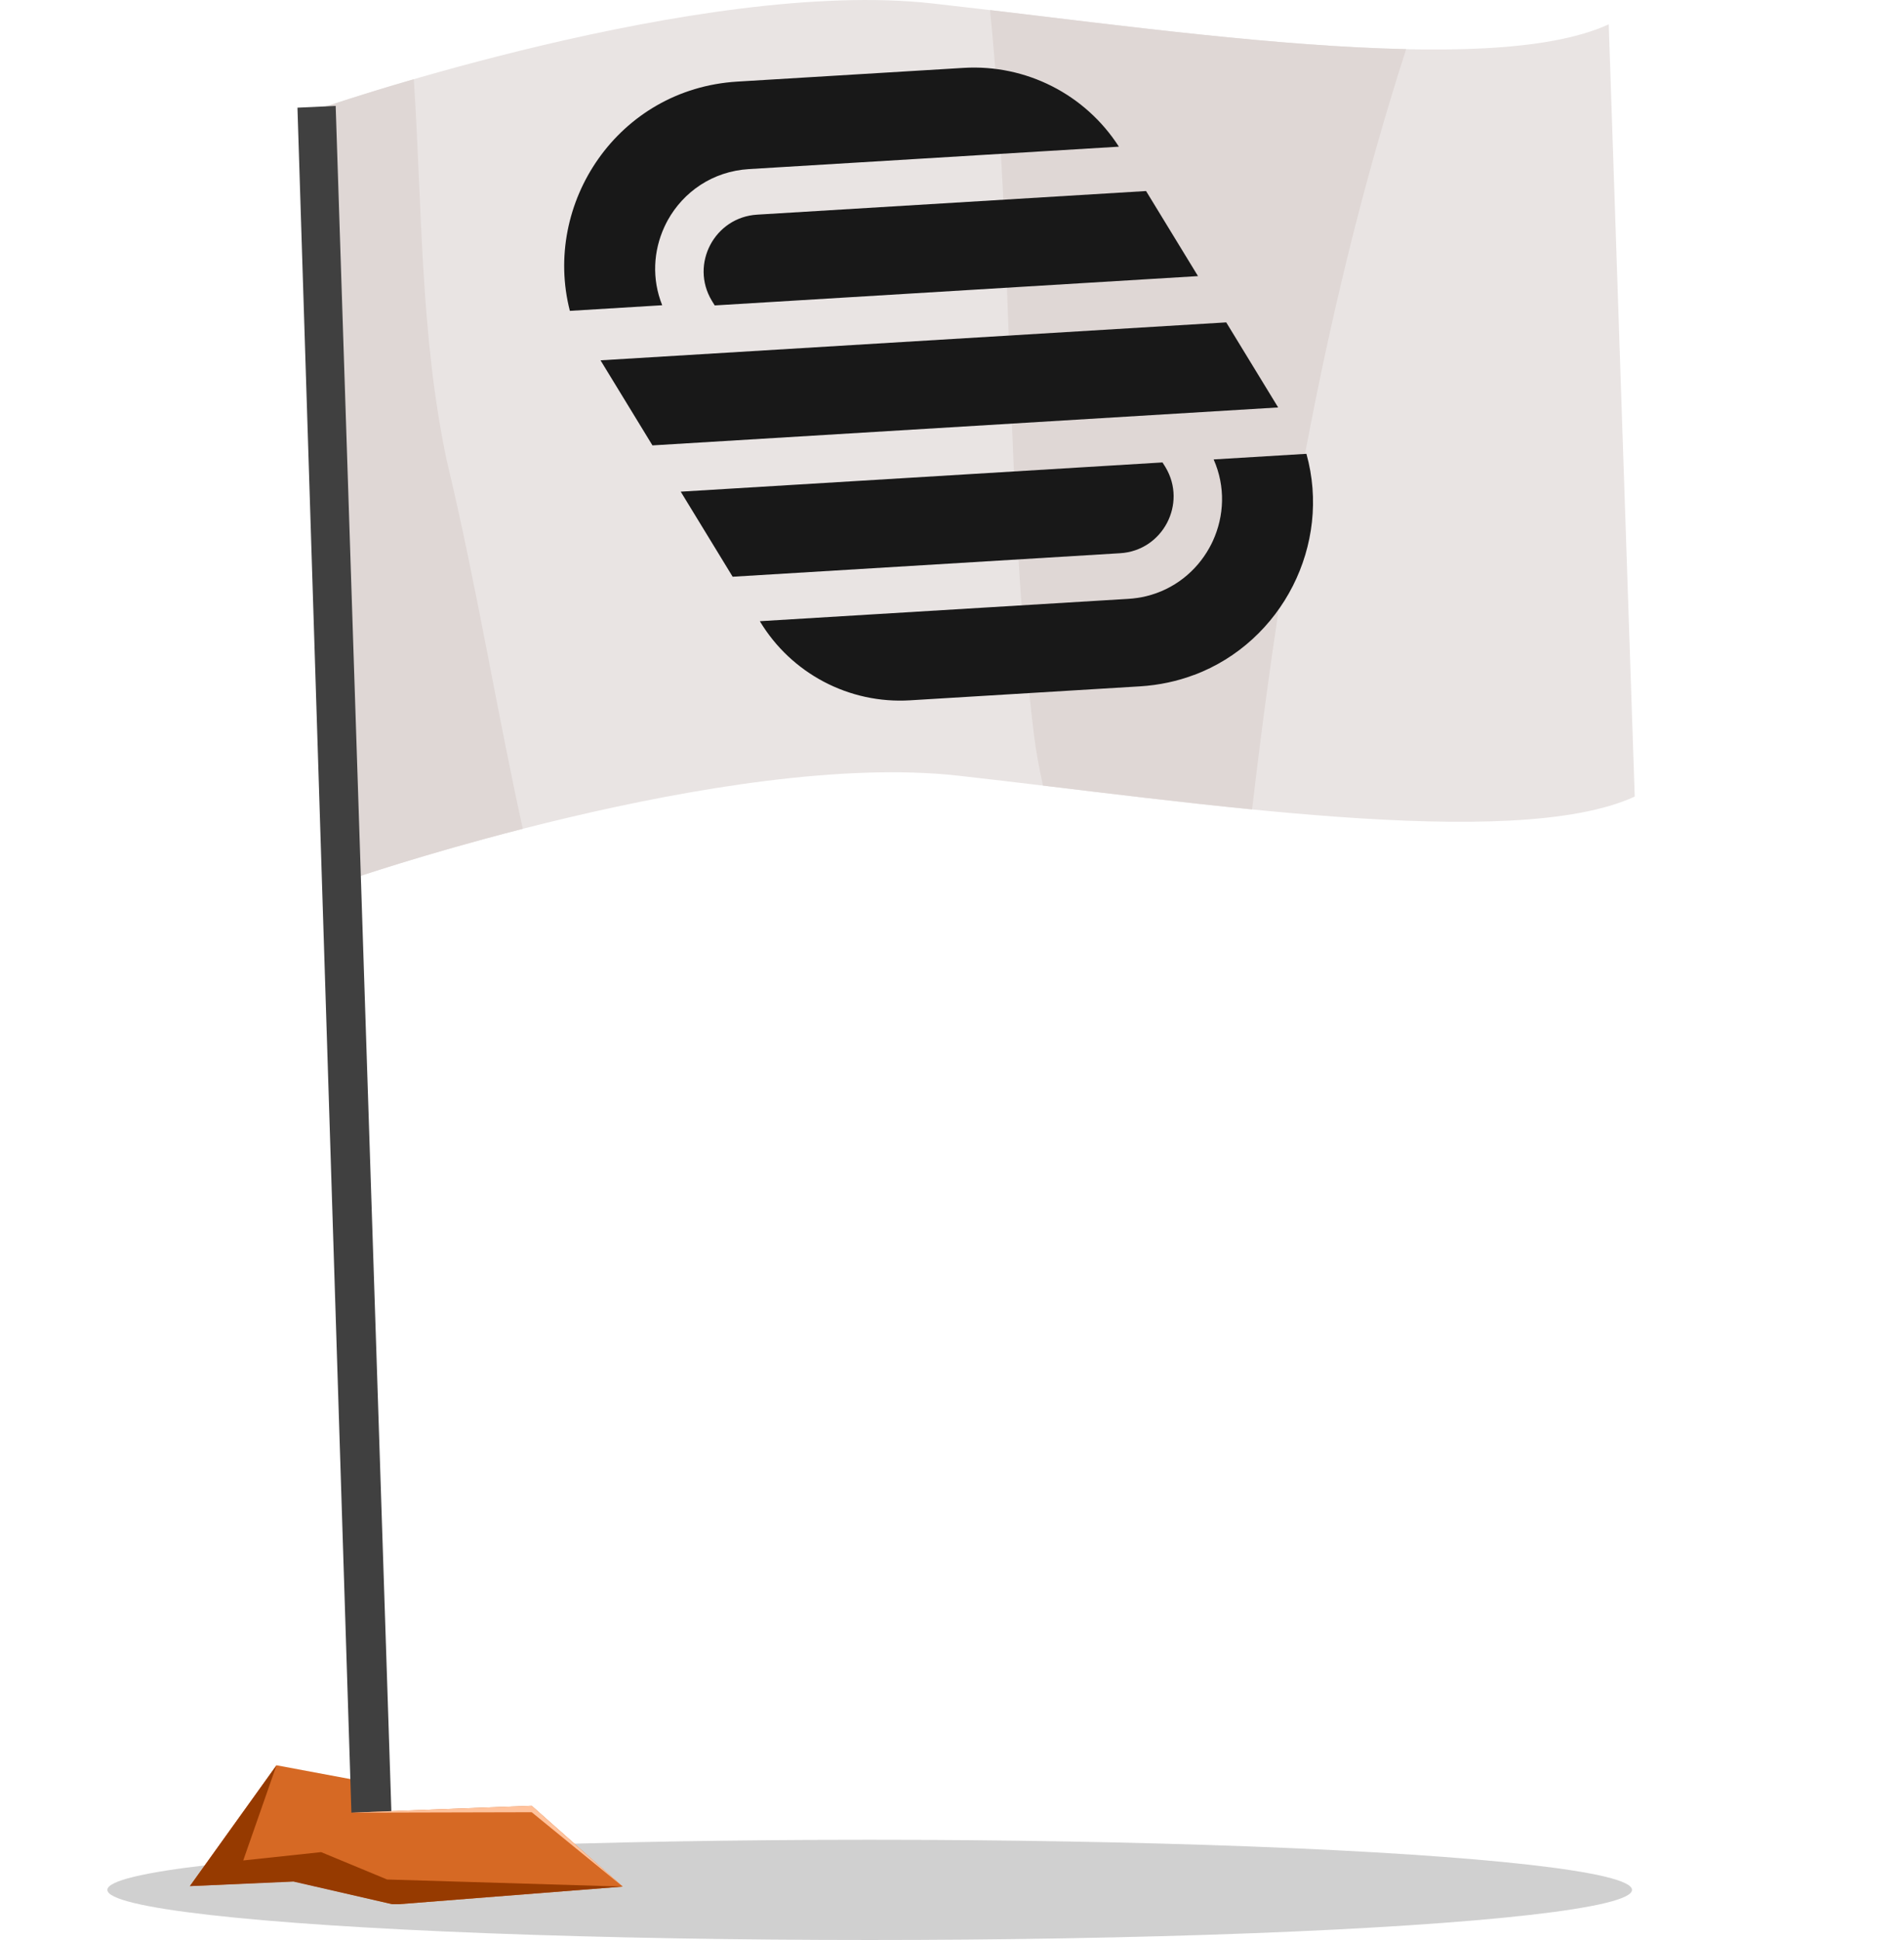
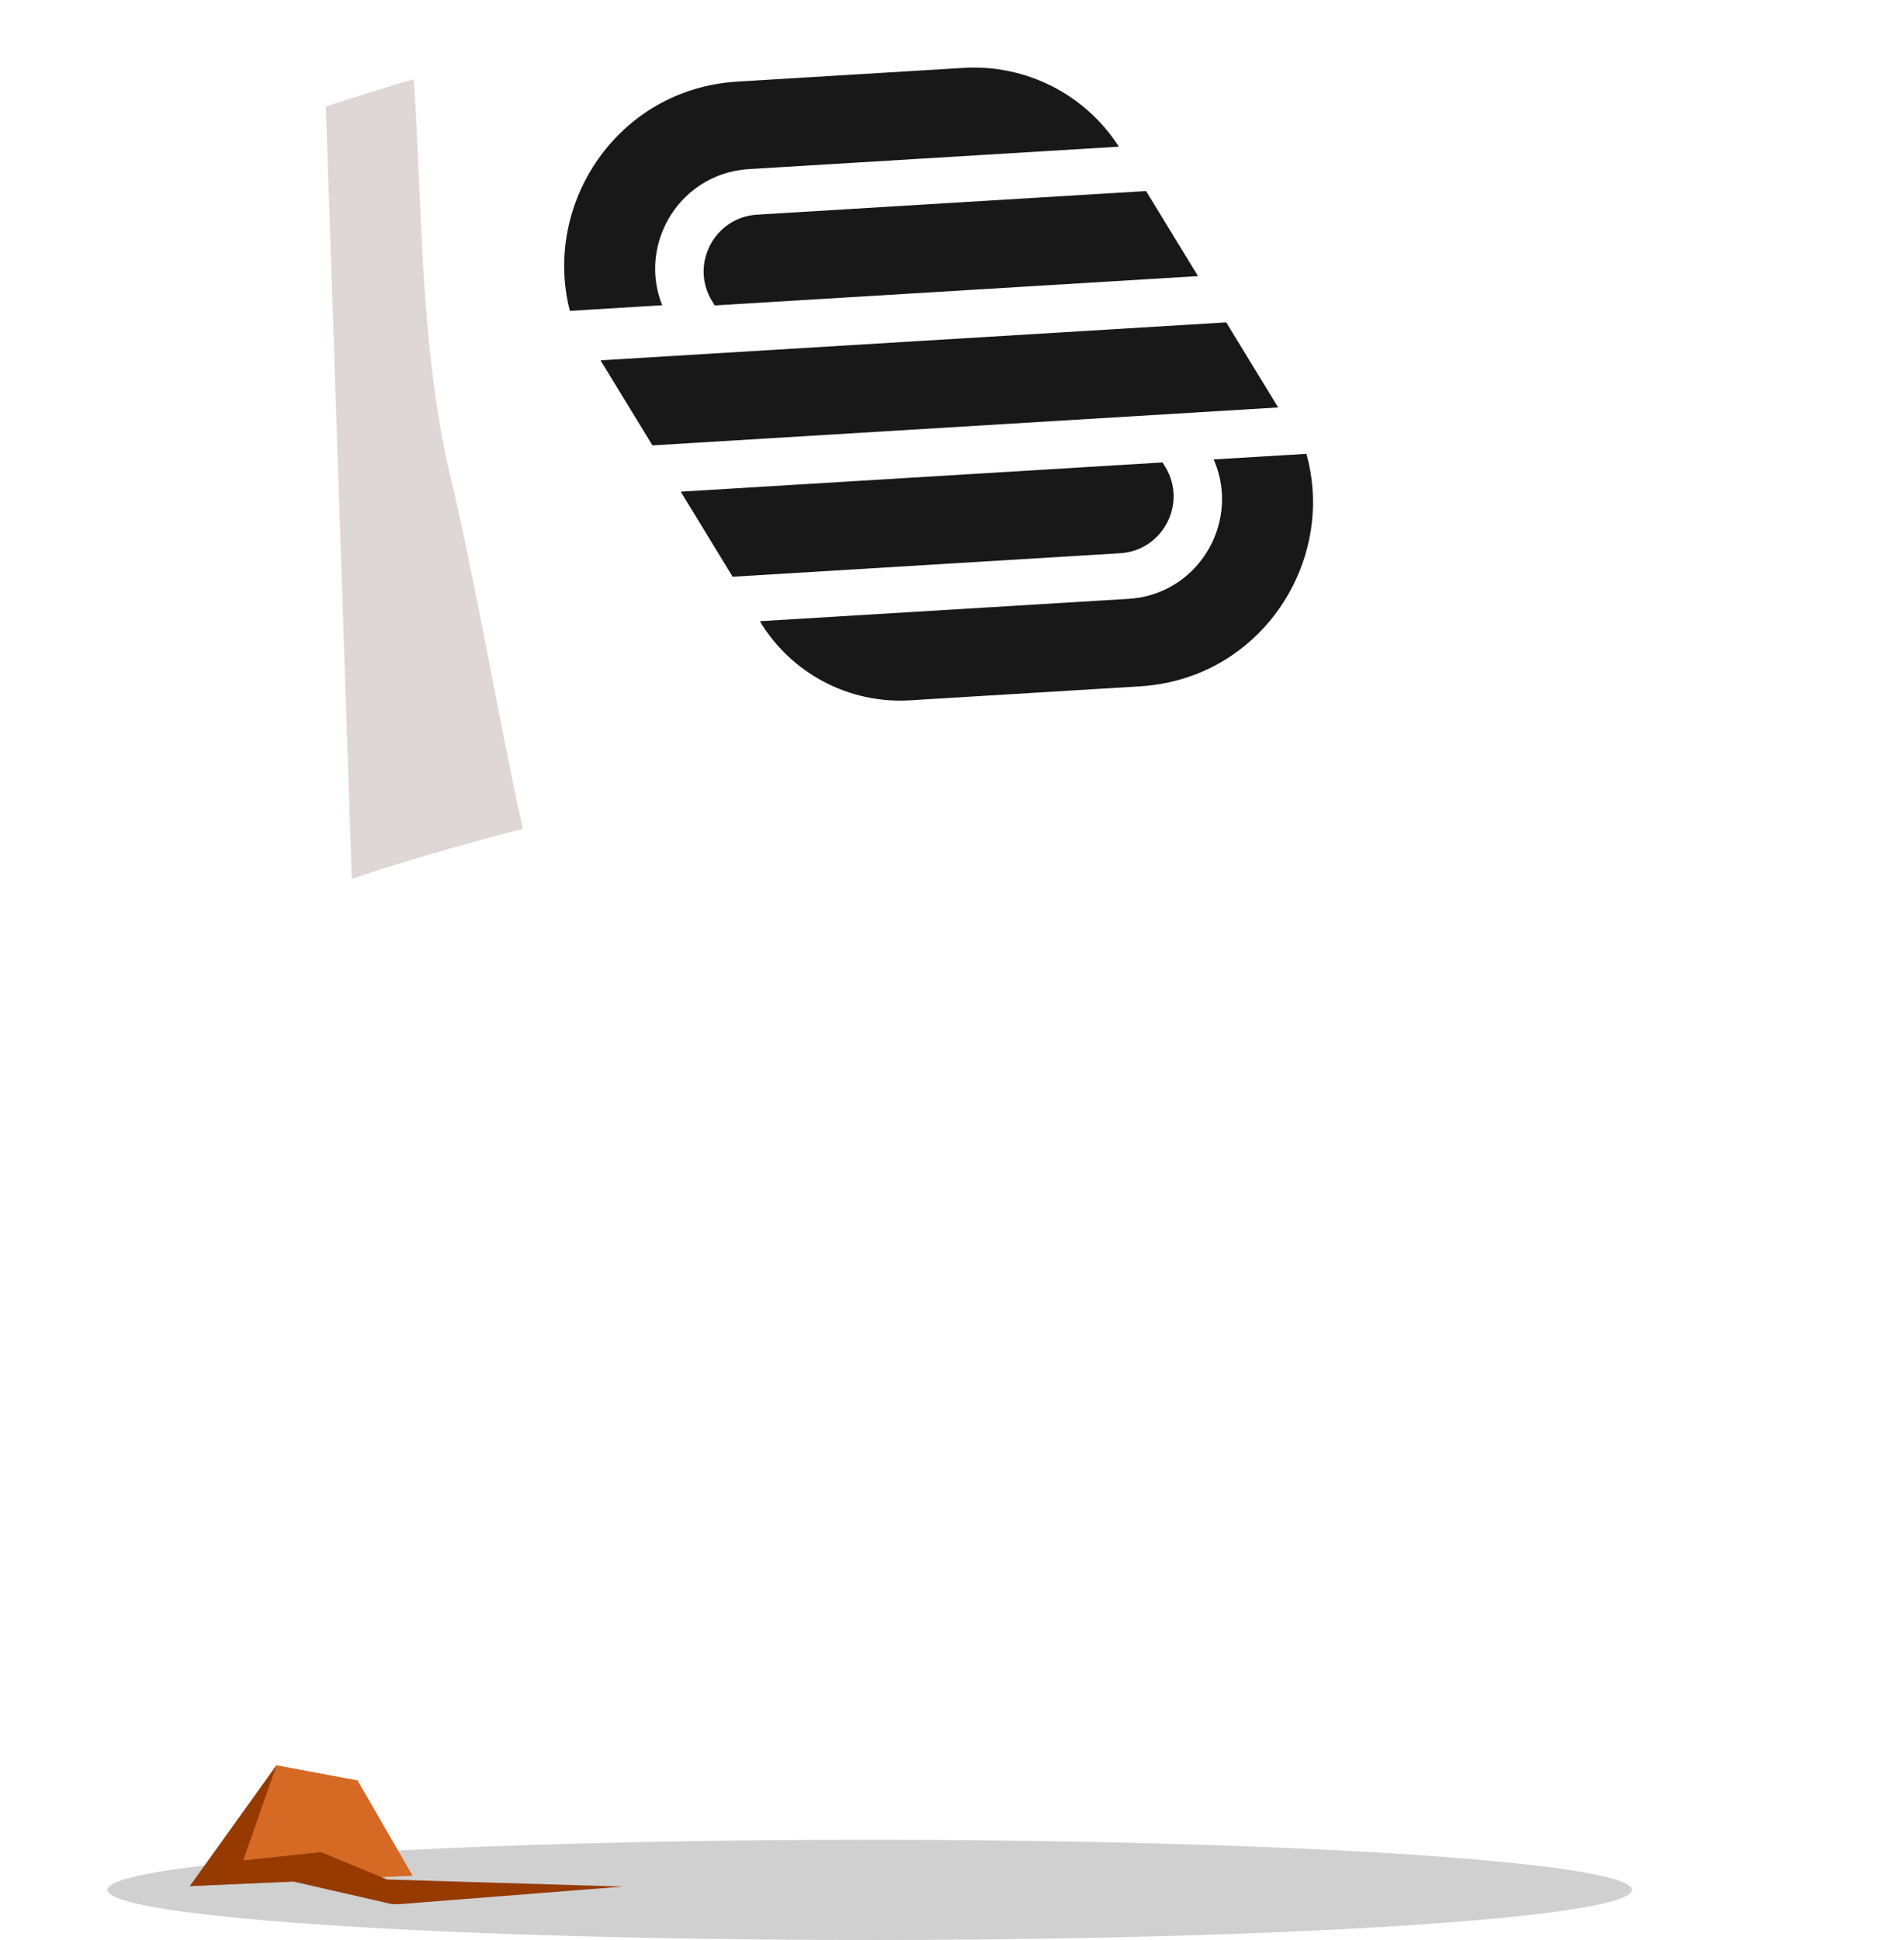
<svg xmlns="http://www.w3.org/2000/svg" width="266" height="271" viewBox="0 0 266 271" fill="none">
  <ellipse opacity="0.2" cx="121.5" cy="264" rx="106.5" ry="7" fill="#181818" />
  <g clip-path="url(#clip0_45_3198)">
    <g clip-path="url(#clip1_45_3198)">
      <path d="M26.526 263.473L38.629 246.595L49.954 248.71L57.642 262.017L26.526 263.473Z" fill="#D66924" />
-       <path d="M45.519 14.883C45.519 14.883 97.995 -3.126 130.24 0.479C162.486 4.083 207.753 11.219 224.75 3.398L228.381 111.274C211.384 119.101 166.117 111.959 133.871 108.355C101.625 104.751 49.144 122.759 49.144 122.759L45.513 14.883H45.519Z" fill="#E9E4E3" />
      <path d="M57.809 11.066C50.281 13.247 45.52 14.883 45.52 14.883L49.15 122.759C49.15 122.759 59.119 119.341 73.037 115.777C69.307 98.812 66.567 81.669 62.397 64.266C58.687 46.663 58.986 28.821 57.809 11.066Z" fill="#DFD7D5" />
-       <path d="M138.313 1.41C141.645 34.806 140.361 68.548 144.438 102.563C144.737 104.964 145.183 107.351 145.708 109.738C155.118 110.869 165.133 112.099 174.922 113.063C179.124 77.067 185.349 41.263 196.448 6.863C178.719 6.477 157.053 3.638 138.307 1.403L138.313 1.41Z" fill="#DFD7D5" />
      <path d="M160.112 26.686L167.367 38.57L99.856 42.666L99.57 42.214C99.517 42.141 99.477 42.061 99.431 41.981C96.392 36.907 99.81 30.351 105.775 29.985L160.119 26.686H160.112Z" fill="#181818" />
      <path d="M102.357 80.565L95.102 68.681L162.406 64.598L162.692 65.05C162.745 65.123 162.792 65.197 162.832 65.276C165.871 70.357 162.453 76.921 156.488 77.28L102.35 80.565H102.357Z" fill="#181818" />
      <path d="M91.152 62.217L83.897 50.334L171.311 45.034L178.566 56.917L91.152 62.217Z" fill="#181818" />
      <path d="M92.508 42.64L79.614 43.425C75.763 28.462 86.29 12.409 103.022 11.398L134.622 9.483C143.314 8.958 151.613 13.16 156.315 20.489L104.631 23.621C99.524 23.933 95.48 26.826 93.299 30.743C93.126 31.055 92.967 31.381 92.814 31.707C91.284 35.039 91.038 38.962 92.514 42.64H92.508Z" fill="#181818" />
      <path d="M166.821 94.277C164.474 95.162 161.94 95.713 159.227 95.88L127.141 97.828C118.629 98.347 110.542 94.084 106.153 86.776L157.618 83.657C158.482 83.604 159.313 83.478 160.111 83.291C164.042 82.34 167.14 79.793 168.949 76.535C169.129 76.222 169.288 75.897 169.441 75.571C171.031 72.099 171.237 67.99 169.554 64.179L182.515 63.395C186.046 76.063 179.15 89.649 166.828 94.284L166.821 94.277Z" fill="#181818" />
-       <path d="M46.896 14.796L54.975 262.163L49.389 262.555L41.556 15.042L46.896 14.796Z" fill="#404040" />
-       <path d="M36.395 261.731L49.077 253.212L74.274 252.254L87.009 263.54L55.022 266.053L36.395 261.731Z" fill="#D66924" />
      <path d="M38.629 246.595L33.981 259.889L44.86 258.725L54.084 262.549L87.008 263.54L55.022 266.053L41.003 262.841L26.526 263.473L38.629 246.595Z" fill="#963A00" />
-       <path d="M87.009 263.54L74.281 253.152L49.077 253.212L74.274 252.254L87.009 263.54Z" fill="#FFC29C" />
    </g>
  </g>
  <defs>
    <clipPath id="clip0_45_3198">
      <rect width="266" height="266" fill="white" />
    </clipPath>
    <clipPath id="clip1_45_3198">
      <rect width="266" height="266" fill="white" />
    </clipPath>
  </defs>
</svg>